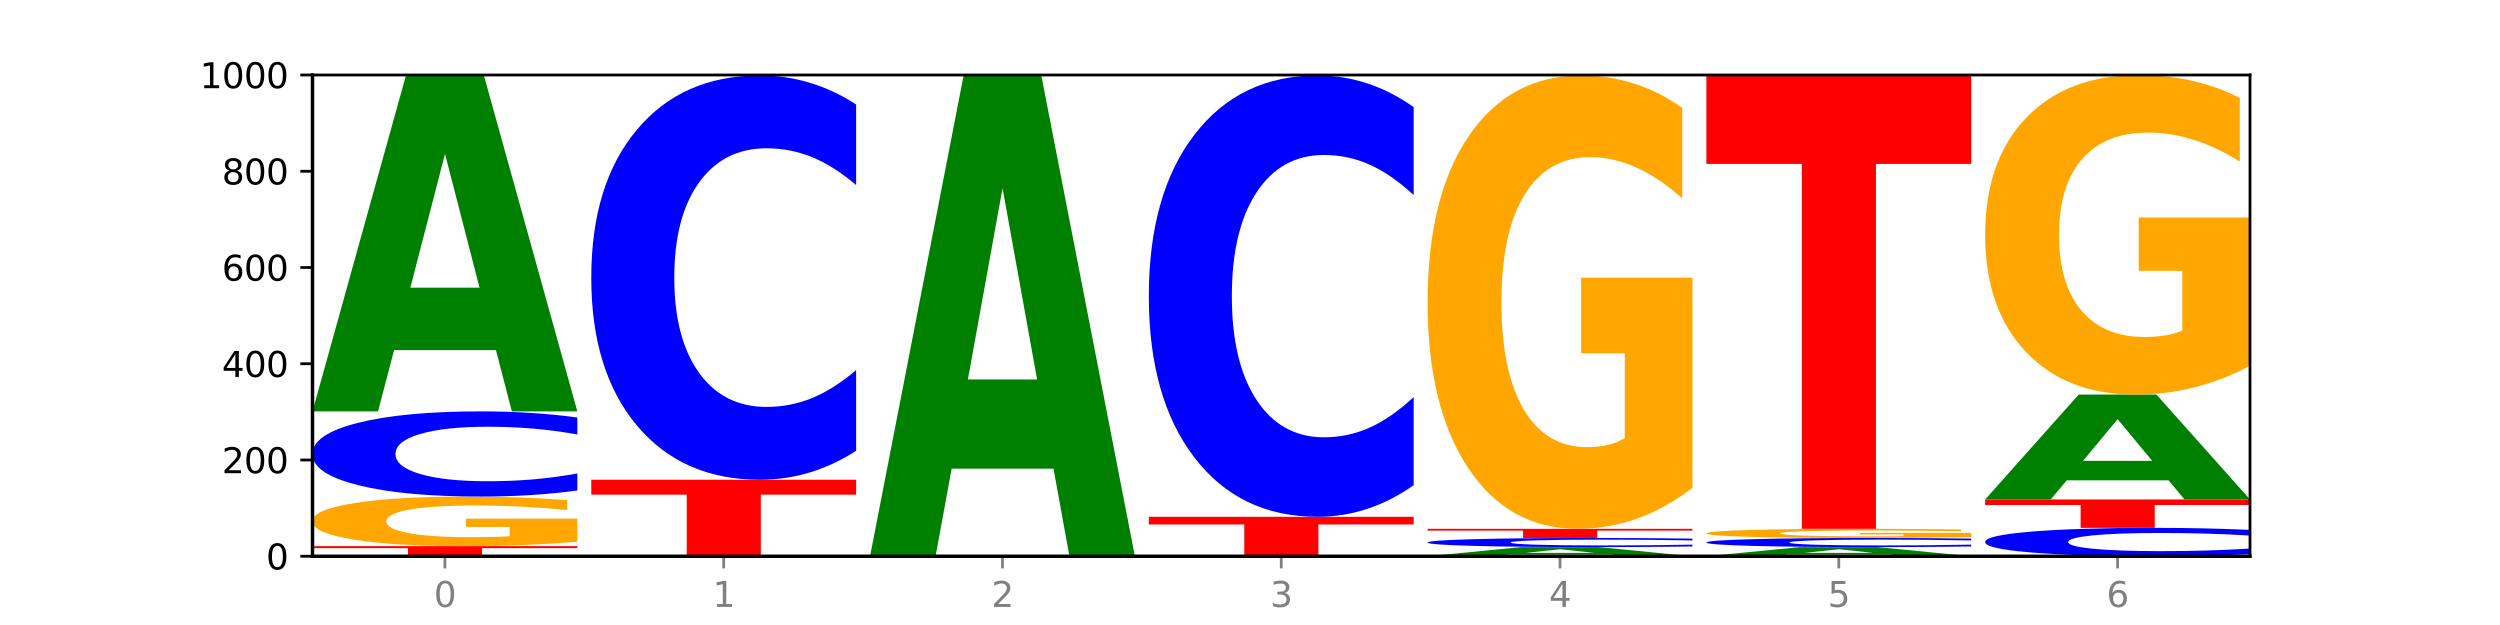
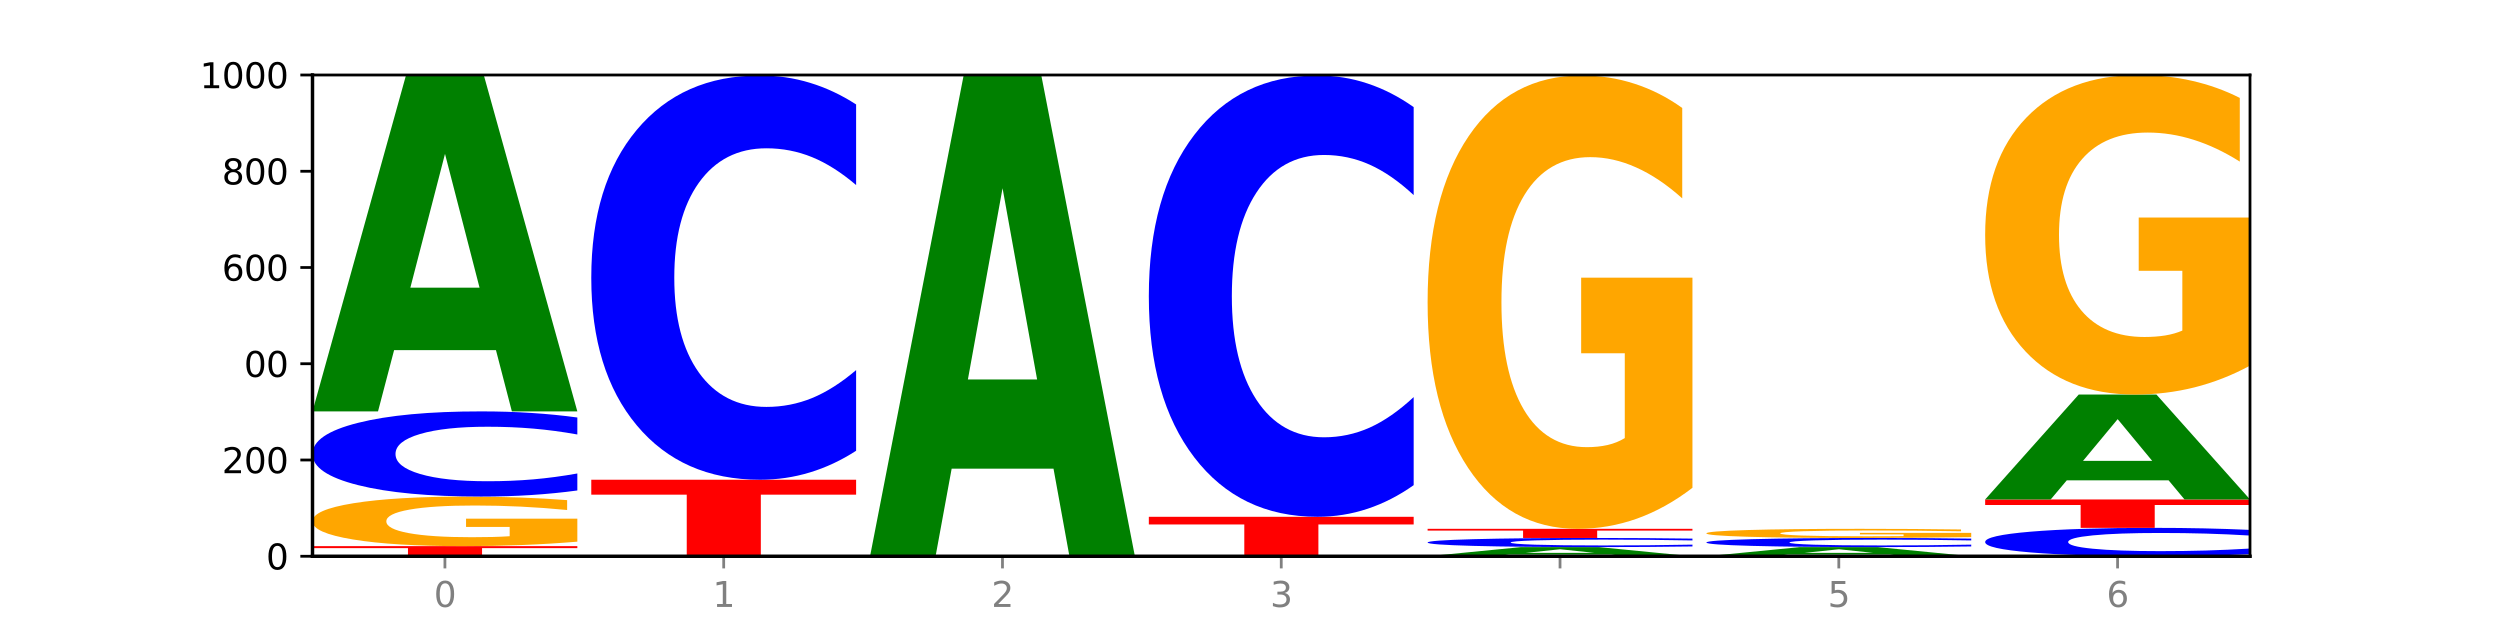
<svg xmlns="http://www.w3.org/2000/svg" xmlns:xlink="http://www.w3.org/1999/xlink" width="720pt" height="180pt" viewBox="0 0 720 180" version="1.1">
  <defs>
    <style type="text/css">*{stroke-linejoin: round; stroke-linecap: butt}</style>
  </defs>
  <g id="figure_1">
    <g id="patch_1">
      <path d="M 0 180  L 720 180  L 720 0  L 0 0  z " style="fill: #ffffff" />
    </g>
    <g id="axes_1">
      <g id="patch_2">
        <path d="M 90 160.2  L 648 160.2  L 648 21.6  L 90 21.6  z " style="fill: #ffffff" />
      </g>
      <g id="line2d_1">
        <path d="M 90 160.2  L 648 160.2  " clip-path="url(#pb456fd3349)" style="fill: none; stroke: #000000; stroke-width: 0.5; stroke-linecap: square" />
      </g>
      <g id="patch_3">
        <path d="M 90 157.289  L 166.273 157.289  L 166.273 157.857  L 138.833 157.857  L 138.833 160.2  L 117.494 160.2  L 117.494 157.857  L 90 157.857  L 90 157.289  z " clip-path="url(#pb456fd3349)" style="fill: #ff0000" />
      </g>
      <g id="patch_4">
        <path d="M 166.273 155.998  Q 158.581 156.644 150.308 156.968  Q 142.034 157.289 133.214 157.289  Q 113.282 157.289 101.641 155.367  Q 90 153.444 90 150.156  Q 90 146.83 101.846 144.922  Q 113.709 143.014 134.342 143.014  Q 142.291 143.014 149.573 143.273  Q 156.872 143.53 163.333 144.037  L 163.333 146.883  Q 156.667 146.231 150.068 145.909  Q 143.47 145.585 136.838 145.585  Q 124.564 145.585 117.914 146.771  Q 111.265 147.953 111.265 150.156  Q 111.265 152.338 117.675 153.53  Q 124.085 154.718 135.88 154.718  Q 139.094 154.718 141.846 154.65  Q 144.598 154.579 146.786 154.432  L 146.786 151.76  L 134.222 151.76  L 134.222 149.38  L 166.273 149.38  L 166.273 155.998  z " clip-path="url(#pb456fd3349)" style="fill: #ffa600" />
      </g>
      <g id="patch_5">
        <path d="M 166.273 141.255  Q 159.893 142.127 152.994 142.568  Q 146.095 143.014 138.581 143.014  Q 116.174 143.014 103.087 139.71  Q 90 136.405 90 130.755  Q 90 125.084 103.087 121.785  Q 116.174 118.481 138.581 118.481  Q 146.095 118.481 152.994 118.927  Q 159.893 119.368 166.273 120.24  L 166.273 125.13  Q 159.836 123.975 153.59 123.438  Q 147.344 122.9 140.445 122.9  Q 128.069 122.9 120.978 124.993  Q 113.906 127.081 113.906 130.755  Q 113.906 134.414 120.978 136.507  Q 128.069 138.595 140.445 138.595  Q 147.344 138.595 153.59 138.057  Q 159.836 137.515 166.273 136.36  L 166.273 141.255  z " clip-path="url(#pb456fd3349)" style="fill: #0000ff" />
      </g>
      <g id="patch_6">
        <path d="M 142.835 100.833  L 113.501 100.833  L 108.87 118.481  L 90 118.481  L 116.948 21.6  L 139.326 21.6  L 166.273 118.481  L 147.419 118.481  L 142.835 100.833  z M 118.18 82.852  L 138.109 82.852  L 128.16 44.315  L 118.18 82.852  z " clip-path="url(#pb456fd3349)" style="fill: #008000" />
      </g>
      <g id="patch_7">
        <path d="M 170.288 138.163  L 246.561 138.163  L 246.561 142.461  L 219.12 142.461  L 219.12 160.2  L 197.782 160.2  L 197.782 142.461  L 170.288 142.461  L 170.288 138.163  z " clip-path="url(#pb456fd3349)" style="fill: #ff0000" />
      </g>
      <g id="patch_8">
        <path d="M 246.561 129.817  Q 240.181 133.954 233.282 136.046  Q 226.383 138.163 218.869 138.163  Q 196.462 138.163 183.375 122.482  Q 170.288 106.802 170.288 79.987  Q 170.288 53.075 183.375 37.419  Q 196.462 21.739 218.869 21.739  Q 226.383 21.739 233.282 23.855  Q 240.181 25.947 246.561 30.084  L 246.561 53.292  Q 240.123 47.808 233.878 45.259  Q 227.632 42.71 220.733 42.71  Q 208.357 42.71 201.266 52.642  Q 194.194 62.551 194.194 79.987  Q 194.194 97.35 201.266 107.283  Q 208.357 117.191 220.733 117.191  Q 227.632 117.191 233.878 114.642  Q 240.123 112.069 246.561 106.586  L 246.561 129.817  z " clip-path="url(#pb456fd3349)" style="fill: #0000ff" />
      </g>
      <g id="patch_9">
        <path d="M 303.41 134.977  L 274.077 134.977  L 269.445 160.2  L 250.576 160.2  L 277.523 21.739  L 299.901 21.739  L 326.849 160.2  L 307.995 160.2  L 303.41 134.977  z M 278.755 109.278  L 298.685 109.278  L 288.736 54.203  L 278.755 109.278  z " clip-path="url(#pb456fd3349)" style="fill: #008000" />
      </g>
      <g id="patch_10">
        <path d="M 330.863 148.835  L 407.137 148.835  L 407.137 151.051  L 379.696 151.051  L 379.696 160.2  L 358.357 160.2  L 358.357 151.051  L 330.863 151.051  L 330.863 148.835  z " clip-path="url(#pb456fd3349)" style="fill: #ff0000" />
      </g>
      <g id="patch_11">
        <path d="M 407.137 139.725  Q 400.757 144.24 393.858 146.524  Q 386.959 148.835 379.445 148.835  Q 357.037 148.835 343.95 131.717  Q 330.863 114.599 330.863 85.326  Q 330.863 55.948 343.95 38.856  Q 357.037 21.739 379.445 21.739  Q 386.959 21.739 393.858 24.049  Q 400.757 26.333 407.137 30.849  L 407.137 56.184  Q 400.699 50.198 394.453 47.415  Q 388.208 44.632 381.309 44.632  Q 368.933 44.632 361.842 55.475  Q 354.77 66.292 354.77 85.326  Q 354.77 104.282 361.842 115.125  Q 368.933 125.941 381.309 125.941  Q 388.208 125.941 394.453 123.158  Q 400.699 120.349 407.137 114.363  L 407.137 139.725  z " clip-path="url(#pb456fd3349)" style="fill: #0000ff" />
      </g>
      <g id="patch_12">
        <path d="M 463.986 159.72  L 434.652 159.72  L 430.021 160.2  L 411.151 160.2  L 438.099 157.567  L 460.477 157.567  L 487.424 160.2  L 468.571 160.2  L 463.986 159.72  z M 439.331 159.232  L 459.261 159.232  L 449.311 158.184  L 439.331 159.232  z " clip-path="url(#pb456fd3349)" style="fill: #008000" />
      </g>
      <g id="patch_13">
        <path d="M 487.424 157.378  Q 481.044 157.471 474.145 157.519  Q 467.246 157.567 459.732 157.567  Q 437.325 157.567 424.238 157.212  Q 411.151 156.857 411.151 156.251  Q 411.151 155.642 424.238 155.288  Q 437.325 154.933 459.732 154.933  Q 467.246 154.933 474.145 154.981  Q 481.044 155.028 487.424 155.122  L 487.424 155.647  Q 480.987 155.523 474.741 155.465  Q 468.495 155.408 461.596 155.408  Q 449.221 155.408 442.129 155.632  Q 435.057 155.856 435.057 156.251  Q 435.057 156.643 442.129 156.868  Q 449.221 157.092 461.596 157.092  Q 468.495 157.092 474.741 157.035  Q 480.987 156.976 487.424 156.852  L 487.424 157.378  z " clip-path="url(#pb456fd3349)" style="fill: #0000ff" />
      </g>
      <g id="patch_14">
        <path d="M 411.151 152.3  L 487.424 152.3  L 487.424 152.813  L 459.984 152.813  L 459.984 154.933  L 438.645 154.933  L 438.645 152.813  L 411.151 152.813  L 411.151 152.3  z " clip-path="url(#pb456fd3349)" style="fill: #ff0000" />
      </g>
      <g id="patch_15">
        <path d="M 487.424 140.487  Q 479.732 146.393 471.459 149.36  Q 463.185 152.3 454.365 152.3  Q 434.433 152.3 422.792 134.715  Q 411.151 117.131 411.151 87.06  Q 411.151 56.638 422.997 39.188  Q 434.86 21.739 455.493 21.739  Q 463.442 21.739 470.724 24.112  Q 478.023 26.458 484.484 31.097  L 484.484 57.123  Q 477.818 51.163 471.219 48.223  Q 464.621 45.256 457.989 45.256  Q 445.715 45.256 439.066 56.098  Q 432.416 66.913 432.416 87.06  Q 432.416 107.017 438.826 117.913  Q 445.236 128.782 457.031 128.782  Q 460.245 128.782 462.997 128.162  Q 465.749 127.514 467.937 126.166  L 467.937 101.731  L 455.373 101.731  L 455.373 79.967  L 487.424 79.967  L 487.424 140.487  z " clip-path="url(#pb456fd3349)" style="fill: #ffa600" />
      </g>
      <g id="patch_16">
        <path d="M 544.273 159.72  L 514.94 159.72  L 510.308 160.2  L 491.439 160.2  L 518.386 157.567  L 540.765 157.567  L 567.712 160.2  L 548.858 160.2  L 544.273 159.72  z M 519.618 159.232  L 539.548 159.232  L 529.599 158.184  L 519.618 159.232  z " clip-path="url(#pb456fd3349)" style="fill: #008000" />
      </g>
      <g id="patch_17">
        <path d="M 567.712 157.378  Q 561.332 157.471 554.433 157.519  Q 547.534 157.567 540.02 157.567  Q 517.613 157.567 504.526 157.212  Q 491.439 156.857 491.439 156.251  Q 491.439 155.642 504.526 155.288  Q 517.613 154.933 540.02 154.933  Q 547.534 154.933 554.433 154.981  Q 561.332 155.028 567.712 155.122  L 567.712 155.647  Q 561.274 155.523 555.029 155.465  Q 548.783 155.408 541.884 155.408  Q 529.508 155.408 522.417 155.632  Q 515.345 155.856 515.345 156.251  Q 515.345 156.643 522.417 156.868  Q 529.508 157.092 541.884 157.092  Q 548.783 157.092 555.029 157.035  Q 561.274 156.976 567.712 156.852  L 567.712 157.378  z " clip-path="url(#pb456fd3349)" style="fill: #0000ff" />
      </g>
      <g id="patch_18">
        <path d="M 567.712 154.695  Q 560.02 154.814 551.746 154.874  Q 543.473 154.933 534.652 154.933  Q 514.721 154.933 503.08 154.579  Q 491.439 154.224 491.439 153.617  Q 491.439 153.004 503.285 152.652  Q 515.148 152.3 535.781 152.3  Q 543.729 152.3 551.011 152.348  Q 558.311 152.395 564.772 152.489  L 564.772 153.013  Q 558.105 152.893 551.507 152.834  Q 544.909 152.774 538.276 152.774  Q 526.003 152.774 519.353 152.993  Q 512.704 153.211 512.704 153.617  Q 512.704 154.02 519.114 154.24  Q 525.524 154.459 537.319 154.459  Q 540.533 154.459 543.285 154.446  Q 546.037 154.433 548.225 154.406  L 548.225 153.913  L 535.661 153.913  L 535.661 153.474  L 567.712 153.474  L 567.712 154.695  z " clip-path="url(#pb456fd3349)" style="fill: #ffa600" />
      </g>
      <g id="patch_19">
-         <path d="M 491.439 21.739  L 567.712 21.739  L 567.712 47.202  L 540.272 47.202  L 540.272 152.3  L 518.933 152.3  L 518.933 47.202  L 491.439 47.202  L 491.439 21.739  z " clip-path="url(#pb456fd3349)" style="fill: #ff0000" />
-       </g>
+         </g>
      <g id="patch_20">
        <path d="M 648 159.614  Q 641.62 159.904 634.721 160.051  Q 627.822 160.2 620.308 160.2  Q 597.901 160.2 584.814 159.099  Q 571.727 157.997 571.727 156.114  Q 571.727 154.224 584.814 153.124  Q 597.901 152.023 620.308 152.023  Q 627.822 152.023 634.721 152.171  Q 641.62 152.318 648 152.609  L 648 154.239  Q 641.562 153.854 635.317 153.675  Q 629.071 153.496 622.172 153.496  Q 609.796 153.496 602.705 154.193  Q 595.633 154.889 595.633 156.114  Q 595.633 157.333 602.705 158.031  Q 609.796 158.727 622.172 158.727  Q 629.071 158.727 635.317 158.548  Q 641.562 158.367 648 157.982  L 648 159.614  z " clip-path="url(#pb456fd3349)" style="fill: #0000ff" />
      </g>
      <g id="patch_21">
        <path d="M 571.727 143.845  L 648 143.845  L 648 145.44  L 620.559 145.44  L 620.559 152.023  L 599.221 152.023  L 599.221 145.44  L 571.727 145.44  L 571.727 143.845  z " clip-path="url(#pb456fd3349)" style="fill: #ff0000" />
      </g>
      <g id="patch_22">
        <path d="M 624.561 138.341  L 595.228 138.341  L 590.596 143.845  L 571.727 143.845  L 598.674 113.63  L 621.052 113.63  L 648 143.845  L 629.146 143.845  L 624.561 138.341  z M 599.906 132.733  L 619.836 132.733  L 609.887 120.715  L 599.906 132.733  z " clip-path="url(#pb456fd3349)" style="fill: #008000" />
      </g>
      <g id="patch_23">
        <path d="M 648 105.304  Q 640.308 109.467 632.034 111.558  Q 623.761 113.63 614.94 113.63  Q 595.009 113.63 583.368 101.235  Q 571.727 88.841 571.727 67.644  Q 571.727 46.2 583.573 33.9  Q 595.436 21.6 616.068 21.6  Q 624.017 21.6 631.299 23.273  Q 638.598 24.927 645.06 28.197  L 645.06 46.542  Q 638.393 42.341 631.795 40.268  Q 625.197 38.177 618.564 38.177  Q 606.291 38.177 599.641 45.82  Q 592.992 53.443 592.992 67.644  Q 592.992 81.712 599.402 89.392  Q 605.812 97.053 617.607 97.053  Q 620.821 97.053 623.573 96.616  Q 626.325 96.16 628.513 95.209  L 628.513 77.985  L 615.949 77.985  L 615.949 62.644  L 648 62.644  L 648 105.304  z " clip-path="url(#pb456fd3349)" style="fill: #ffa600" />
      </g>
      <g id="matplotlib.axis_1">
        <g id="xtick_1">
          <g id="line2d_2">
            <defs>
              <path id="m42b22472d2" d="M 0 0  L 0 3.5  " style="stroke: #808080; stroke-width: 0.8" />
            </defs>
            <g>
              <use xlink:href="#m42b22472d2" x="128.137" y="160.2" style="fill: #808080; stroke: #808080; stroke-width: 0.8" />
            </g>
          </g>
          <g id="text_1">
            <g style="fill: #808080" transform="translate(124.955 174.798) scale(0.1 -0.1)">
              <defs>
                <path id="DejaVuSans-30" d="M 2034 4250  Q 1547 4250 1301 3770  Q 1056 3291 1056 2328  Q 1056 1369 1301 889  Q 1547 409 2034 409  Q 2525 409 2770 889  Q 3016 1369 3016 2328  Q 3016 3291 2770 3770  Q 2525 4250 2034 4250  z M 2034 4750  Q 2819 4750 3233 4129  Q 3647 3509 3647 2328  Q 3647 1150 3233 529  Q 2819 -91 2034 -91  Q 1250 -91 836 529  Q 422 1150 422 2328  Q 422 3509 836 4129  Q 1250 4750 2034 4750  z " transform="scale(0.016)" />
              </defs>
              <use xlink:href="#DejaVuSans-30" />
            </g>
          </g>
        </g>
        <g id="xtick_2">
          <g id="line2d_3">
            <g>
              <use xlink:href="#m42b22472d2" x="208.424" y="160.2" style="fill: #808080; stroke: #808080; stroke-width: 0.8" />
            </g>
          </g>
          <g id="text_2">
            <g style="fill: #808080" transform="translate(205.243 174.798) scale(0.1 -0.1)">
              <defs>
                <path id="DejaVuSans-31" d="M 794 531  L 1825 531  L 1825 4091  L 703 3866  L 703 4441  L 1819 4666  L 2450 4666  L 2450 531  L 3481 531  L 3481 0  L 794 0  L 794 531  z " transform="scale(0.016)" />
              </defs>
              <use xlink:href="#DejaVuSans-31" />
            </g>
          </g>
        </g>
        <g id="xtick_3">
          <g id="line2d_4">
            <g>
              <use xlink:href="#m42b22472d2" x="288.712" y="160.2" style="fill: #808080; stroke: #808080; stroke-width: 0.8" />
            </g>
          </g>
          <g id="text_3">
            <g style="fill: #808080" transform="translate(285.531 174.798) scale(0.1 -0.1)">
              <defs>
                <path id="DejaVuSans-32" d="M 1228 531  L 3431 531  L 3431 0  L 469 0  L 469 531  Q 828 903 1448 1529  Q 2069 2156 2228 2338  Q 2531 2678 2651 2914  Q 2772 3150 2772 3378  Q 2772 3750 2511 3984  Q 2250 4219 1831 4219  Q 1534 4219 1204 4116  Q 875 4013 500 3803  L 500 4441  Q 881 4594 1212 4672  Q 1544 4750 1819 4750  Q 2544 4750 2975 4387  Q 3406 4025 3406 3419  Q 3406 3131 3298 2873  Q 3191 2616 2906 2266  Q 2828 2175 2409 1742  Q 1991 1309 1228 531  z " transform="scale(0.016)" />
              </defs>
              <use xlink:href="#DejaVuSans-32" />
            </g>
          </g>
        </g>
        <g id="xtick_4">
          <g id="line2d_5">
            <g>
              <use xlink:href="#m42b22472d2" x="369" y="160.2" style="fill: #808080; stroke: #808080; stroke-width: 0.8" />
            </g>
          </g>
          <g id="text_4">
            <g style="fill: #808080" transform="translate(365.819 174.798) scale(0.1 -0.1)">
              <defs>
                <path id="DejaVuSans-33" d="M 2597 2516  Q 3050 2419 3304 2112  Q 3559 1806 3559 1356  Q 3559 666 3084 287  Q 2609 -91 1734 -91  Q 1441 -91 1130 -33  Q 819 25 488 141  L 488 750  Q 750 597 1062 519  Q 1375 441 1716 441  Q 2309 441 2620 675  Q 2931 909 2931 1356  Q 2931 1769 2642 2001  Q 2353 2234 1838 2234  L 1294 2234  L 1294 2753  L 1863 2753  Q 2328 2753 2575 2939  Q 2822 3125 2822 3475  Q 2822 3834 2567 4026  Q 2313 4219 1838 4219  Q 1578 4219 1281 4162  Q 984 4106 628 3988  L 628 4550  Q 988 4650 1302 4700  Q 1616 4750 1894 4750  Q 2613 4750 3031 4423  Q 3450 4097 3450 3541  Q 3450 3153 3228 2886  Q 3006 2619 2597 2516  z " transform="scale(0.016)" />
              </defs>
              <use xlink:href="#DejaVuSans-33" />
            </g>
          </g>
        </g>
        <g id="xtick_5">
          <g id="line2d_6">
            <g>
              <use xlink:href="#m42b22472d2" x="449.288" y="160.2" style="fill: #808080; stroke: #808080; stroke-width: 0.8" />
            </g>
          </g>
          <g id="text_5">
            <g style="fill: #808080" transform="translate(446.107 174.798) scale(0.1 -0.1)">
              <defs>
-                 <path id="DejaVuSans-34" d="M 2419 4116  L 825 1625  L 2419 1625  L 2419 4116  z M 2253 4666  L 3047 4666  L 3047 1625  L 3713 1625  L 3713 1100  L 3047 1100  L 3047 0  L 2419 0  L 2419 1100  L 313 1100  L 313 1709  L 2253 4666  z " transform="scale(0.016)" />
-               </defs>
+                 </defs>
              <use xlink:href="#DejaVuSans-34" />
            </g>
          </g>
        </g>
        <g id="xtick_6">
          <g id="line2d_7">
            <g>
              <use xlink:href="#m42b22472d2" x="529.576" y="160.2" style="fill: #808080; stroke: #808080; stroke-width: 0.8" />
            </g>
          </g>
          <g id="text_6">
            <g style="fill: #808080" transform="translate(526.394 174.798) scale(0.1 -0.1)">
              <defs>
                <path id="DejaVuSans-35" d="M 691 4666  L 3169 4666  L 3169 4134  L 1269 4134  L 1269 2991  Q 1406 3038 1543 3061  Q 1681 3084 1819 3084  Q 2600 3084 3056 2656  Q 3513 2228 3513 1497  Q 3513 744 3044 326  Q 2575 -91 1722 -91  Q 1428 -91 1123 -41  Q 819 9 494 109  L 494 744  Q 775 591 1075 516  Q 1375 441 1709 441  Q 2250 441 2565 725  Q 2881 1009 2881 1497  Q 2881 1984 2565 2268  Q 2250 2553 1709 2553  Q 1456 2553 1204 2497  Q 953 2441 691 2322  L 691 4666  z " transform="scale(0.016)" />
              </defs>
              <use xlink:href="#DejaVuSans-35" />
            </g>
          </g>
        </g>
        <g id="xtick_7">
          <g id="line2d_8">
            <g>
              <use xlink:href="#m42b22472d2" x="609.863" y="160.2" style="fill: #808080; stroke: #808080; stroke-width: 0.8" />
            </g>
          </g>
          <g id="text_7">
            <g style="fill: #808080" transform="translate(606.682 174.798) scale(0.1 -0.1)">
              <defs>
                <path id="DejaVuSans-36" d="M 2113 2584  Q 1688 2584 1439 2293  Q 1191 2003 1191 1497  Q 1191 994 1439 701  Q 1688 409 2113 409  Q 2538 409 2786 701  Q 3034 994 3034 1497  Q 3034 2003 2786 2293  Q 2538 2584 2113 2584  z M 3366 4563  L 3366 3988  Q 3128 4100 2886 4159  Q 2644 4219 2406 4219  Q 1781 4219 1451 3797  Q 1122 3375 1075 2522  Q 1259 2794 1537 2939  Q 1816 3084 2150 3084  Q 2853 3084 3261 2657  Q 3669 2231 3669 1497  Q 3669 778 3244 343  Q 2819 -91 2113 -91  Q 1303 -91 875 529  Q 447 1150 447 2328  Q 447 3434 972 4092  Q 1497 4750 2381 4750  Q 2619 4750 2861 4703  Q 3103 4656 3366 4563  z " transform="scale(0.016)" />
              </defs>
              <use xlink:href="#DejaVuSans-36" />
            </g>
          </g>
        </g>
      </g>
      <g id="matplotlib.axis_2">
        <g id="ytick_1">
          <g id="line2d_9">
            <defs>
              <path id="m467127e1c1" d="M 0 0  L -3.5 0  " style="stroke: #000000; stroke-width: 0.8" />
            </defs>
            <g>
              <use xlink:href="#m467127e1c1" x="90" y="160.2" style="stroke: #000000; stroke-width: 0.8" />
            </g>
          </g>
          <g id="text_8">
            <g transform="translate(76.638 163.999) scale(0.1 -0.1)">
              <use xlink:href="#DejaVuSans-30" />
            </g>
          </g>
        </g>
        <g id="ytick_2">
          <g id="line2d_10">
            <g>
              <use xlink:href="#m467127e1c1" x="90" y="132.48" style="stroke: #000000; stroke-width: 0.8" />
            </g>
          </g>
          <g id="text_9">
            <g transform="translate(63.913 136.279) scale(0.1 -0.1)">
              <use xlink:href="#DejaVuSans-32" />
              <use xlink:href="#DejaVuSans-30" x="63.623" />
              <use xlink:href="#DejaVuSans-30" x="127.246" />
            </g>
          </g>
        </g>
        <g id="ytick_3">
          <g id="line2d_11">
            <g>
              <use xlink:href="#m467127e1c1" x="90" y="104.76" style="stroke: #000000; stroke-width: 0.8" />
            </g>
          </g>
          <g id="text_10">
            <g transform="translate(63.913 108.559) scale(0.1 -0.1)">
              <use xlink:href="#DejaVuSans-34" />
              <use xlink:href="#DejaVuSans-30" x="63.623" />
              <use xlink:href="#DejaVuSans-30" x="127.246" />
            </g>
          </g>
        </g>
        <g id="ytick_4">
          <g id="line2d_12">
            <g>
              <use xlink:href="#m467127e1c1" x="90" y="77.04" style="stroke: #000000; stroke-width: 0.8" />
            </g>
          </g>
          <g id="text_11">
            <g transform="translate(63.913 80.839) scale(0.1 -0.1)">
              <use xlink:href="#DejaVuSans-36" />
              <use xlink:href="#DejaVuSans-30" x="63.623" />
              <use xlink:href="#DejaVuSans-30" x="127.246" />
            </g>
          </g>
        </g>
        <g id="ytick_5">
          <g id="line2d_13">
            <g>
              <use xlink:href="#m467127e1c1" x="90" y="49.32" style="stroke: #000000; stroke-width: 0.8" />
            </g>
          </g>
          <g id="text_12">
            <g transform="translate(63.913 53.119) scale(0.1 -0.1)">
              <defs>
-                 <path id="DejaVuSans-38" d="M 2034 2216  Q 1584 2216 1326 1975  Q 1069 1734 1069 1313  Q 1069 891 1326 650  Q 1584 409 2034 409  Q 2484 409 2743 651  Q 3003 894 3003 1313  Q 3003 1734 2745 1975  Q 2488 2216 2034 2216  z M 1403 2484  Q 997 2584 770 2862  Q 544 3141 544 3541  Q 544 4100 942 4425  Q 1341 4750 2034 4750  Q 2731 4750 3128 4425  Q 3525 4100 3525 3541  Q 3525 3141 3298 2862  Q 3072 2584 2669 2484  Q 3125 2378 3379 2068  Q 3634 1759 3634 1313  Q 3634 634 3220 271  Q 2806 -91 2034 -91  Q 1263 -91 848 271  Q 434 634 434 1313  Q 434 1759 690 2068  Q 947 2378 1403 2484  z M 1172 3481  Q 1172 3119 1398 2916  Q 1625 2713 2034 2713  Q 2441 2713 2670 2916  Q 2900 3119 2900 3481  Q 2900 3844 2670 4047  Q 2441 4250 2034 4250  Q 1625 4250 1398 4047  Q 1172 3844 1172 3481  z " transform="scale(0.016)" />
+                 <path id="DejaVuSans-38" d="M 2034 2216  Q 1584 2216 1326 1975  Q 1069 1734 1069 1313  Q 1069 891 1326 650  Q 1584 409 2034 409  Q 2484 409 2743 651  Q 3003 894 3003 1313  Q 3003 1734 2745 1975  Q 2488 2216 2034 2216  z M 1403 2484  Q 997 2584 770 2862  Q 544 3141 544 3541  Q 544 4100 942 4425  Q 1341 4750 2034 4750  Q 2731 4750 3128 4425  Q 3525 4100 3525 3541  Q 3525 3141 3298 2862  Q 3072 2584 2669 2484  Q 3125 2378 3379 2068  Q 3634 1759 3634 1313  Q 3634 634 3220 271  Q 2806 -91 2034 -91  Q 1263 -91 848 271  Q 434 634 434 1313  Q 434 1759 690 2068  Q 947 2378 1403 2484  z M 1172 3481  Q 1625 2713 2034 2713  Q 2441 2713 2670 2916  Q 2900 3119 2900 3481  Q 2900 3844 2670 4047  Q 2441 4250 2034 4250  Q 1625 4250 1398 4047  Q 1172 3844 1172 3481  z " transform="scale(0.016)" />
              </defs>
              <use xlink:href="#DejaVuSans-38" />
              <use xlink:href="#DejaVuSans-30" x="63.623" />
              <use xlink:href="#DejaVuSans-30" x="127.246" />
            </g>
          </g>
        </g>
        <g id="ytick_6">
          <g id="line2d_14">
            <g>
              <use xlink:href="#m467127e1c1" x="90" y="21.6" style="stroke: #000000; stroke-width: 0.8" />
            </g>
          </g>
          <g id="text_13">
            <g transform="translate(57.55 25.399) scale(0.1 -0.1)">
              <use xlink:href="#DejaVuSans-31" />
              <use xlink:href="#DejaVuSans-30" x="63.623" />
              <use xlink:href="#DejaVuSans-30" x="127.246" />
              <use xlink:href="#DejaVuSans-30" x="190.869" />
            </g>
          </g>
        </g>
      </g>
      <g id="patch_24">
        <path d="M 90 160.2  L 90 21.6  " style="fill: none; stroke: #000000; stroke-linejoin: miter; stroke-linecap: square" />
      </g>
      <g id="patch_25">
        <path d="M 648 160.2  L 648 21.6  " style="fill: none; stroke: #000000; stroke-width: 0.8; stroke-linejoin: miter; stroke-linecap: square" />
      </g>
      <g id="patch_26">
        <path d="M 90 160.2  L 648 160.2  " style="fill: none; stroke: #000000; stroke-linejoin: miter; stroke-linecap: square" />
      </g>
      <g id="patch_27">
        <path d="M 90 21.6  L 648 21.6  " style="fill: none; stroke: #000000; stroke-width: 0.8; stroke-linejoin: miter; stroke-linecap: square" />
      </g>
    </g>
  </g>
  <defs>
    <clipPath id="pb456fd3349">
      <rect x="90" y="21.6" width="558" height="138.6" />
    </clipPath>
  </defs>
</svg>